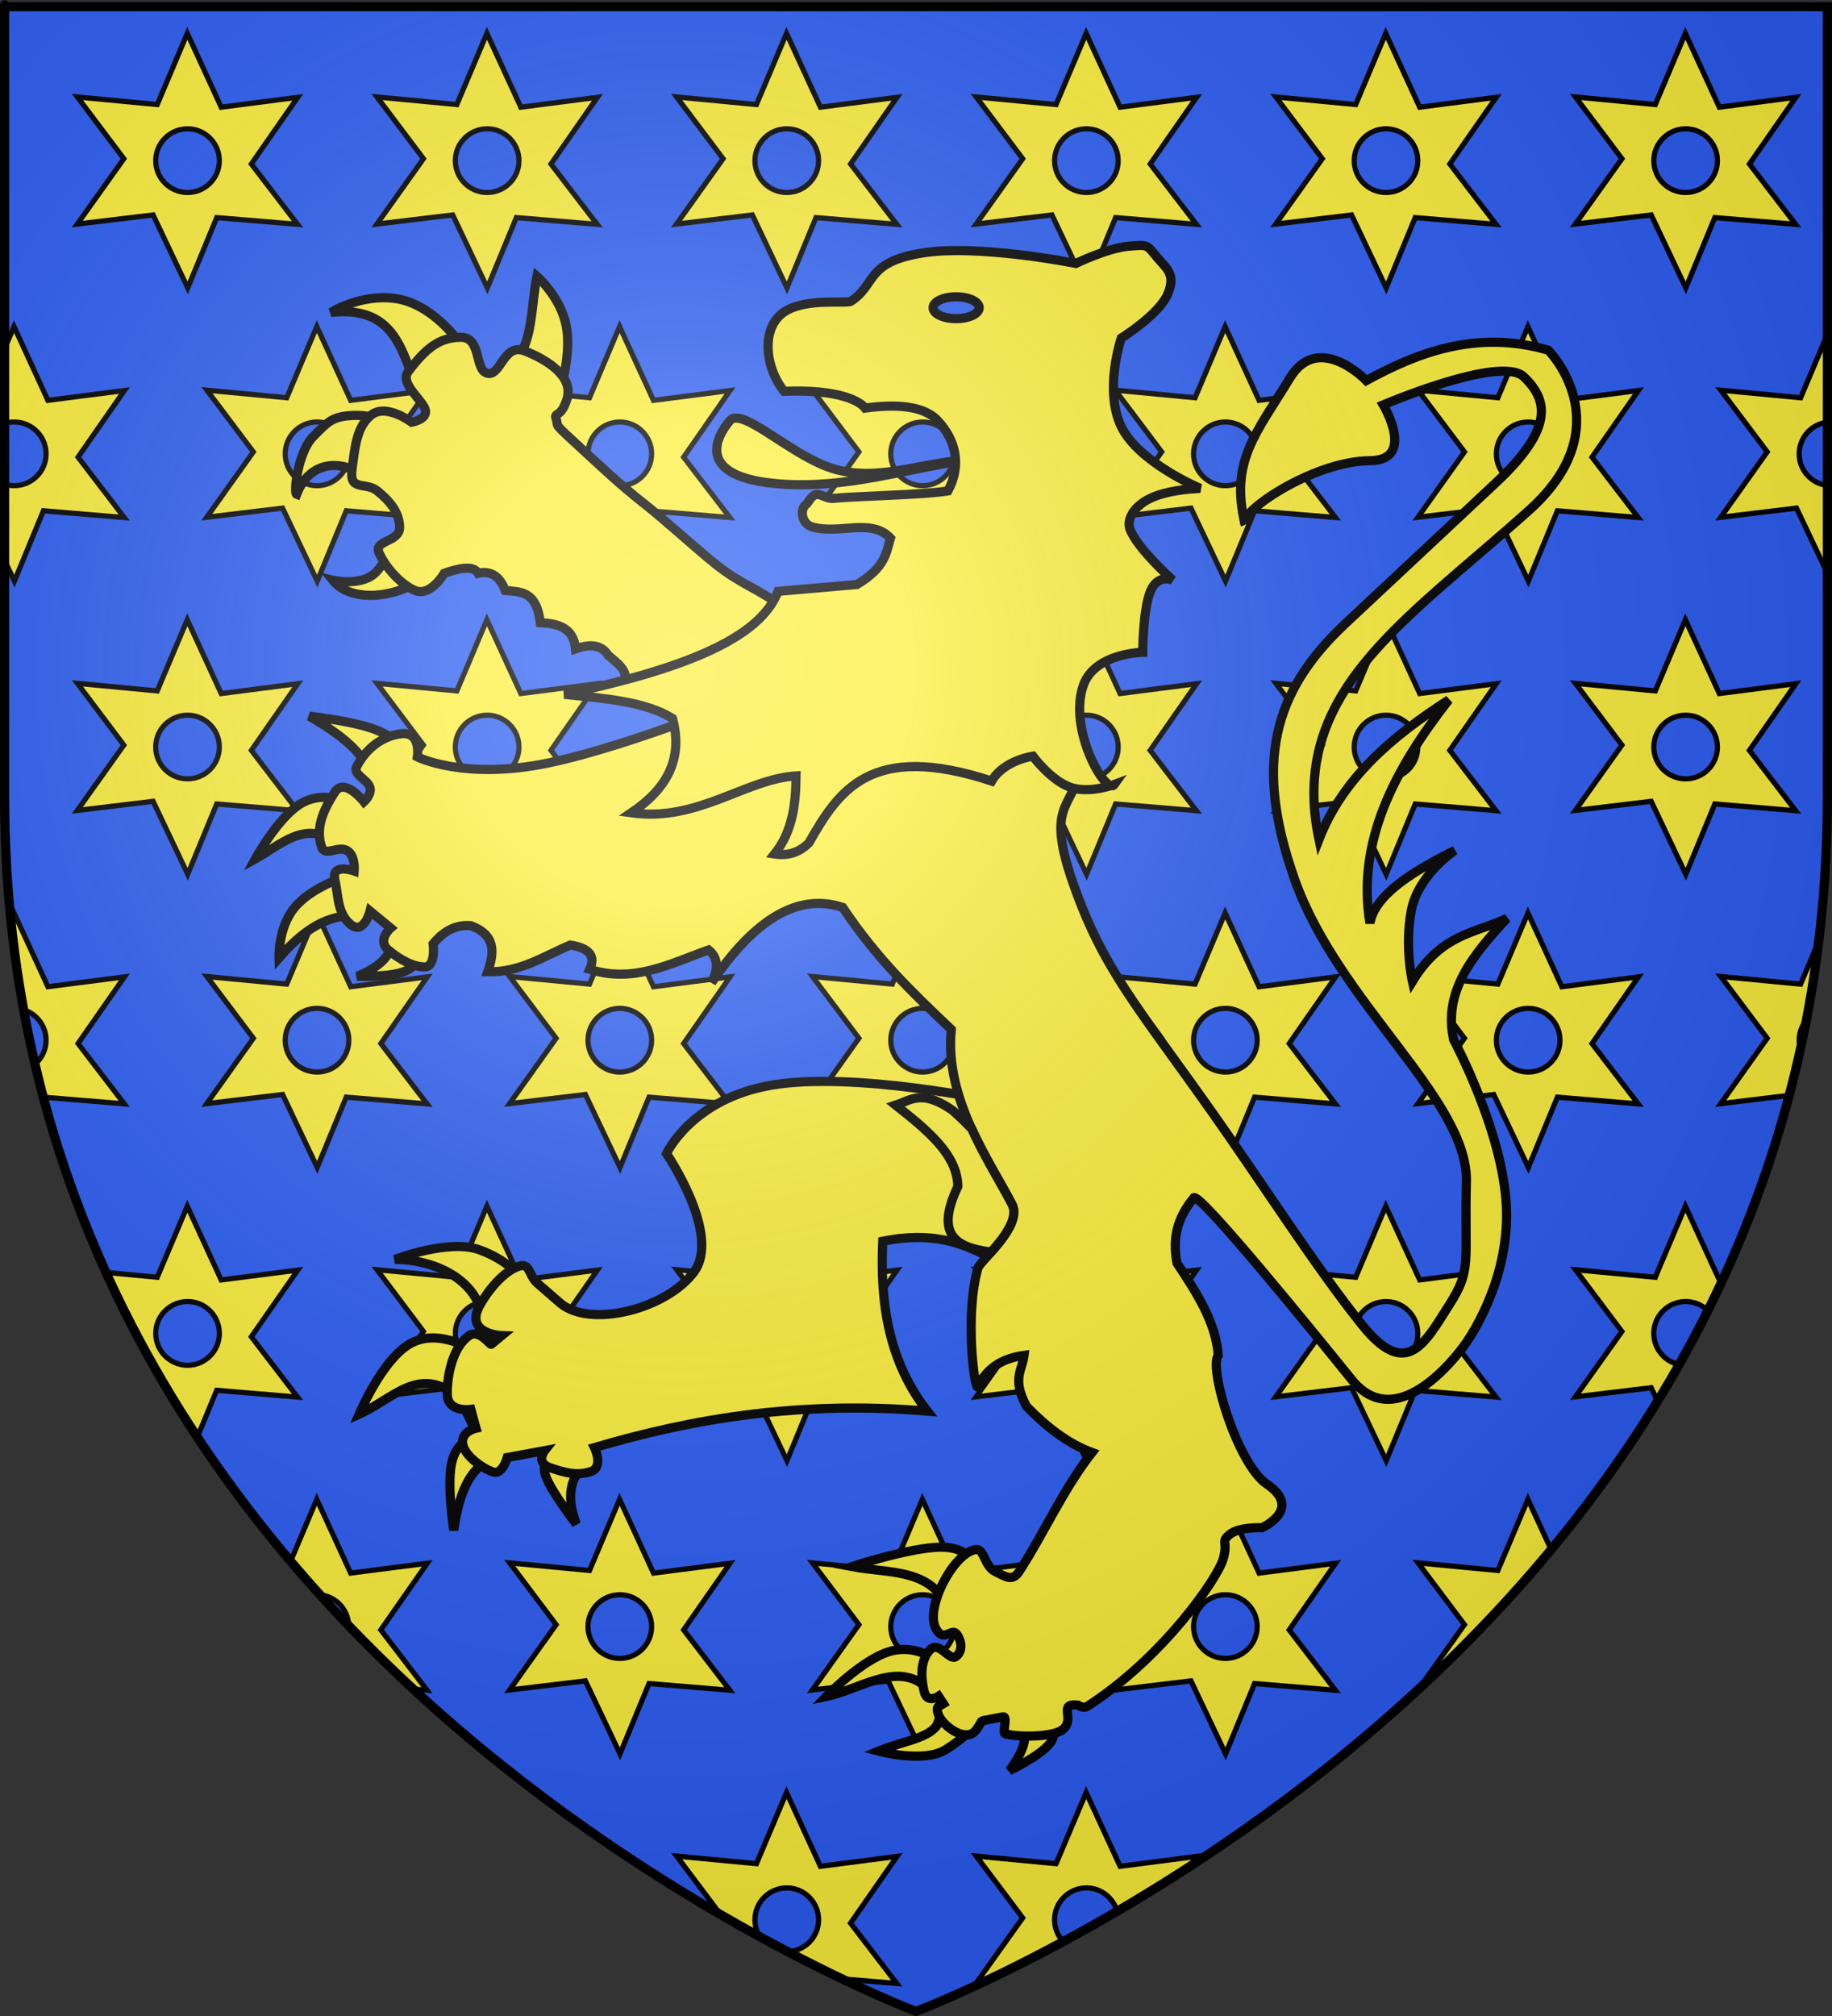
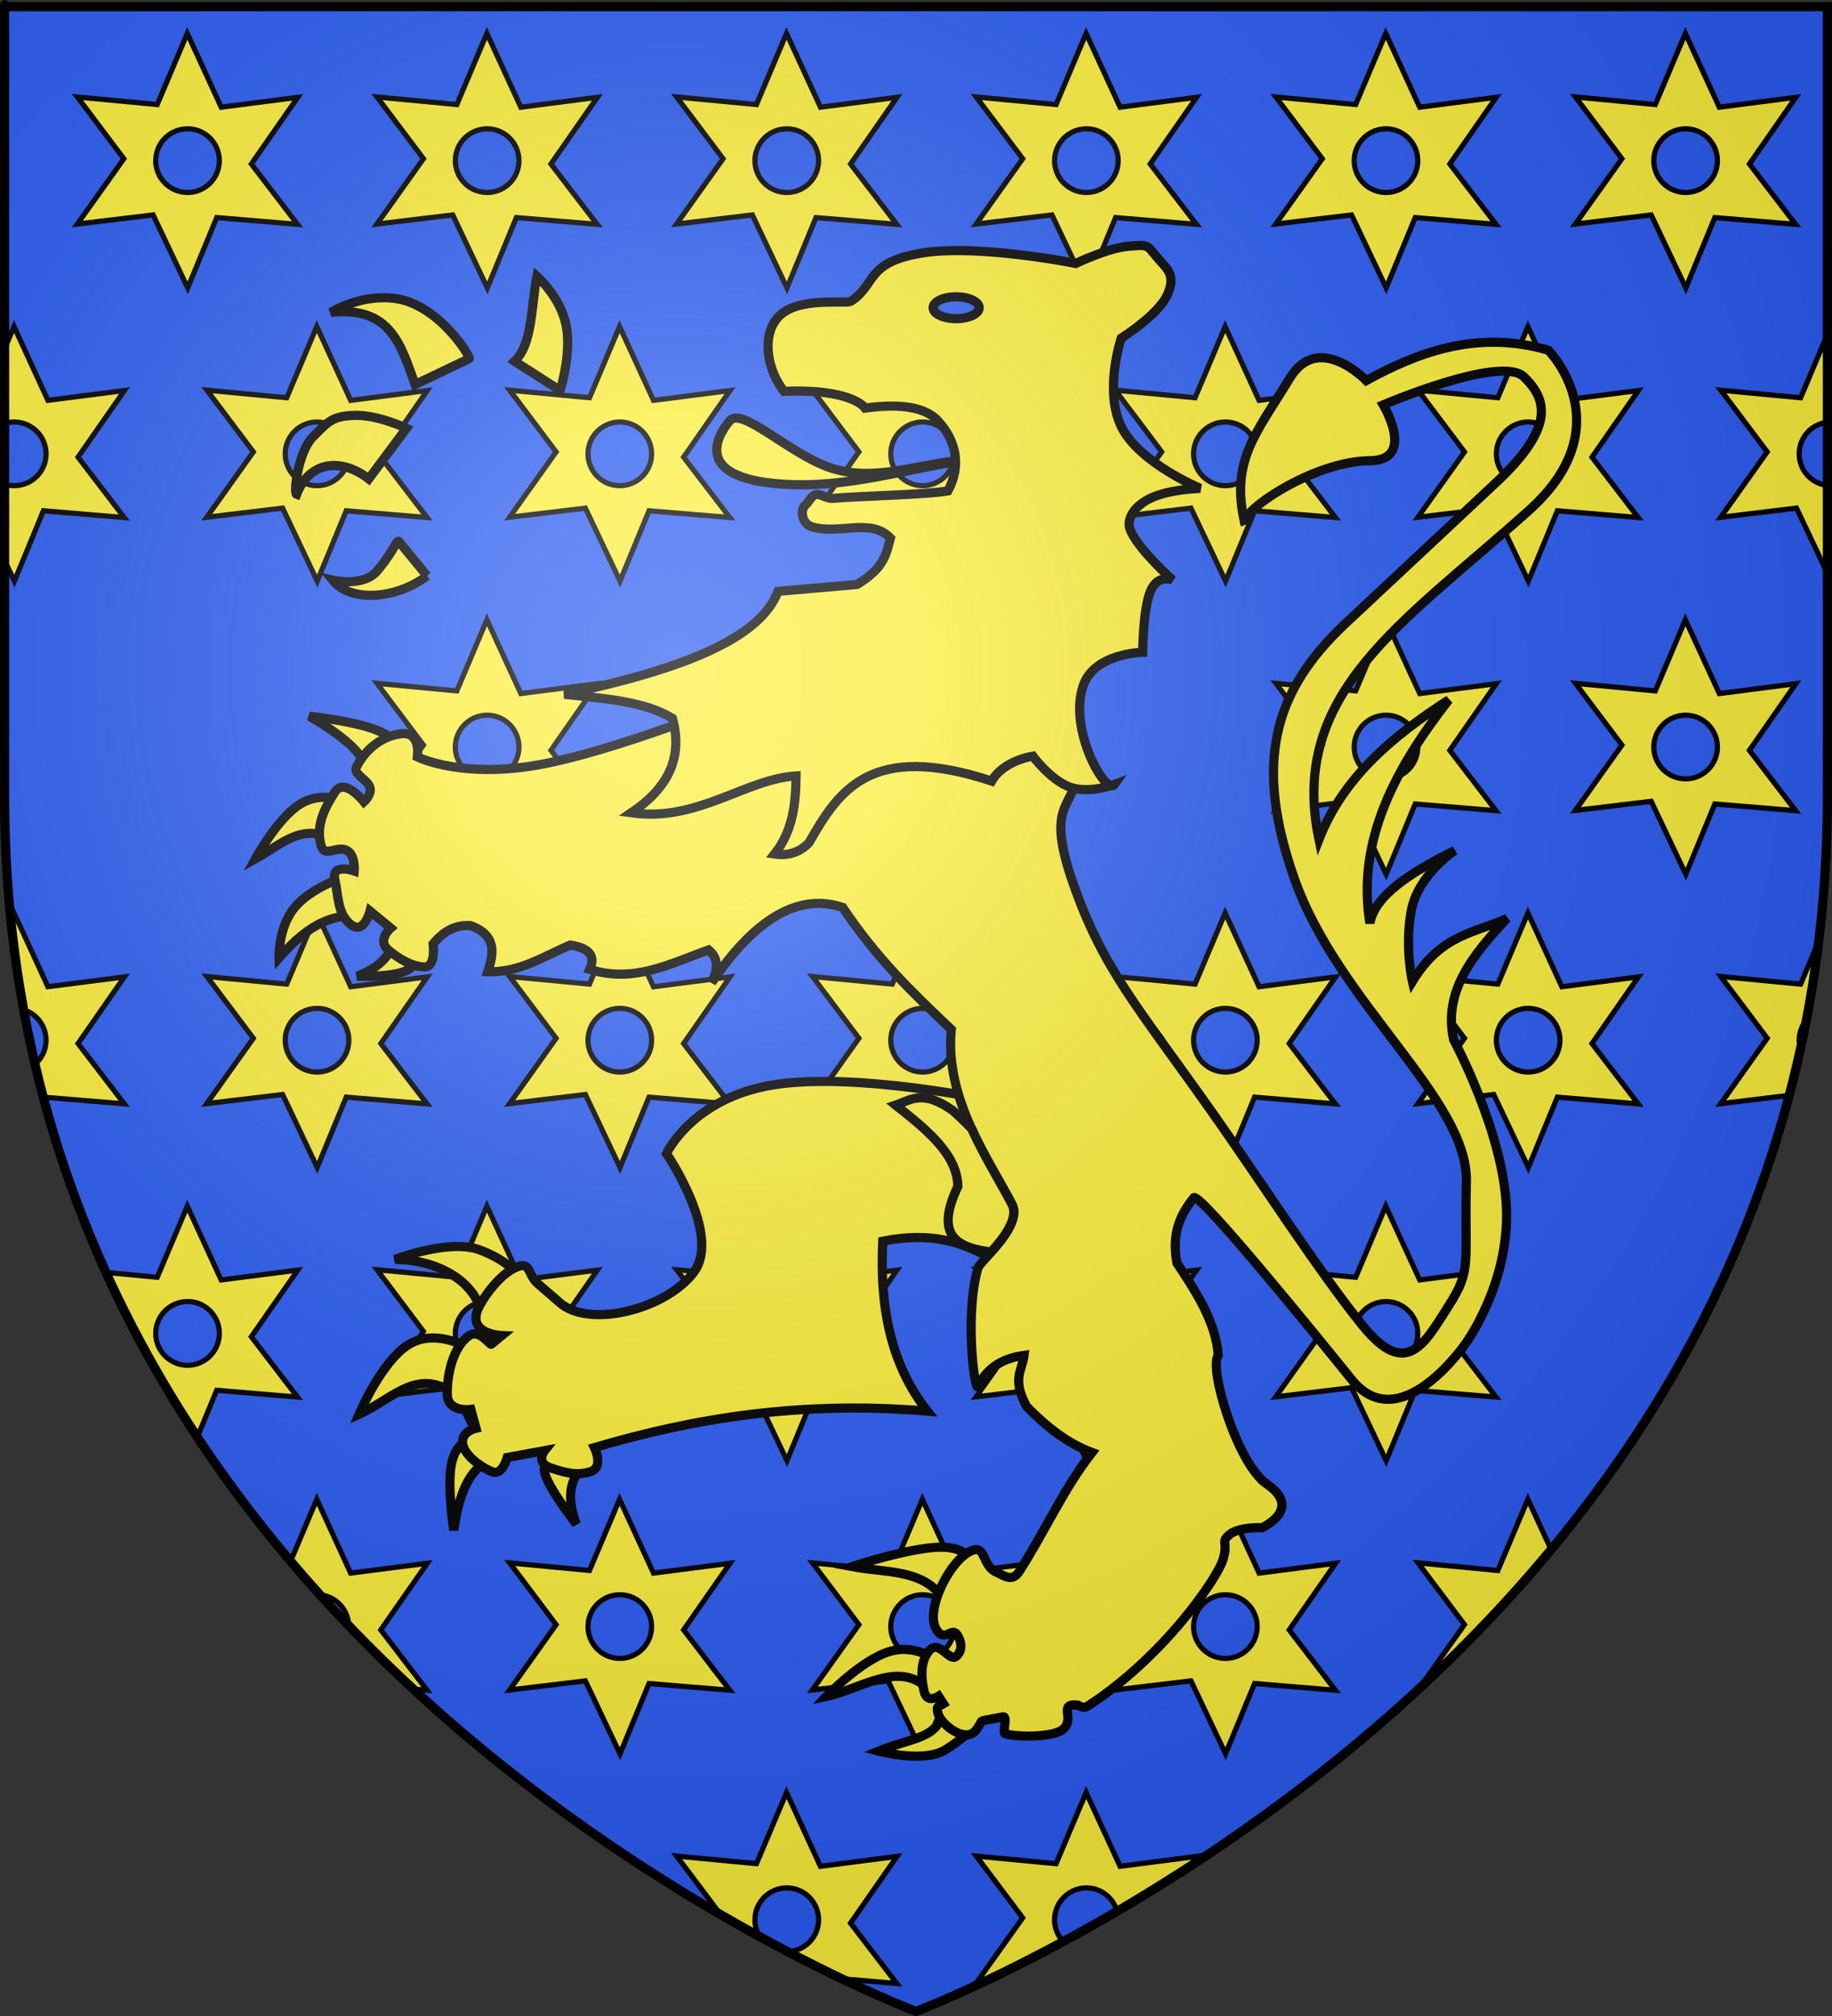
<svg xmlns="http://www.w3.org/2000/svg" xmlns:xlink="http://www.w3.org/1999/xlink" version="1.0" width="600" height="660" id="svg2">
  <rect width="100%" height="100%" fill="#333333" stroke="none" />
  <desc id="desc4">Flag of Canton of Valais (Wallis)</desc>
  <defs id="defs6">
    <linearGradient id="linearGradient2893">
      <stop id="stop2895" style="stop-color:#ffffff;stop-opacity:0.314" offset="0" />
      <stop id="stop2897" style="stop-color:#ffffff;stop-opacity:0.251" offset="0.19" />
      <stop id="stop2901" style="stop-color:#6b6b6b;stop-opacity:0.125" offset="0.6" />
      <stop id="stop2899" style="stop-color:#000000;stop-opacity:0.125" offset="1" />
    </linearGradient>
    <linearGradient id="linearGradient2885">
      <stop id="stop2887" style="stop-color:#ffffff;stop-opacity:1" offset="0" />
      <stop id="stop2891" style="stop-color:#ffffff;stop-opacity:1" offset="0.229" />
      <stop id="stop2889" style="stop-color:#000000;stop-opacity:1" offset="1" />
    </linearGradient>
    <linearGradient id="linearGradient2955">
      <stop id="stop2867" style="stop-color:#fd0000;stop-opacity:1" offset="0" />
      <stop id="stop2873" style="stop-color:#e77275;stop-opacity:0.659" offset="0.5" />
      <stop id="stop2959" style="stop-color:#000000;stop-opacity:0.323" offset="1" />
    </linearGradient>
    <radialGradient cx="225.524" cy="218.901" r="300" fx="225.524" fy="218.901" id="radialGradient2961" xlink:href="#linearGradient2955" gradientUnits="userSpaceOnUse" gradientTransform="matrix(-4.167939e-4,2.183,-1.884,-3.599562e-4,615.597,-289.121)" />
    <polygon points="0,-1 0.588,0.809 -0.951,-0.309 0.951,-0.309 -0.588,0.809 0,-1 " transform="scale(53,53)" id="star" />
    <clipPath id="clip">
      <path d="M 0,-200 L 0,600 L 300,600 L 300,-200 L 0,-200 z" id="path10" />
    </clipPath>
    <radialGradient cx="225.524" cy="218.901" r="300" fx="225.524" fy="218.901" id="radialGradient1911" xlink:href="#linearGradient2955" gradientUnits="userSpaceOnUse" gradientTransform="matrix(-4.167939e-4,2.183,-1.884,-3.599562e-4,615.597,-289.121)" />
    <radialGradient cx="225.524" cy="218.901" r="300" fx="225.524" fy="218.901" id="radialGradient2865" xlink:href="#linearGradient2955" gradientUnits="userSpaceOnUse" gradientTransform="matrix(0,1.749,-1.593,-1.049767e-7,551.788,-191.29)" />
    <radialGradient cx="225.524" cy="218.901" r="300" fx="225.524" fy="218.901" id="radialGradient2871" xlink:href="#linearGradient2955" gradientUnits="userSpaceOnUse" gradientTransform="matrix(0,1.386,-1.323,-5.741131e-8,-158.082,-109.541)" />
    <radialGradient cx="221.445" cy="226.331" r="300" fx="221.445" fy="226.331" id="radialGradient3163" xlink:href="#linearGradient2893" gradientUnits="userSpaceOnUse" gradientTransform="matrix(1.353,0,0,1.349,-77.629,-85.747)" />
    <radialGradient cx="221.445" cy="226.331" r="300" fx="221.445" fy="226.331" id="radialGradient9547" xlink:href="#linearGradient2893" gradientUnits="userSpaceOnUse" gradientTransform="matrix(1.353,0,0,1.349,-77.629,-85.747)" />
    <radialGradient cx="225.524" cy="218.901" r="300" fx="225.524" fy="218.901" id="radialGradient9545" xlink:href="#linearGradient2955" gradientUnits="userSpaceOnUse" gradientTransform="matrix(0,1.386,-1.323,-5.741131e-8,-158.082,-109.541)" />
    <radialGradient cx="225.524" cy="218.901" r="300" fx="225.524" fy="218.901" id="radialGradient9543" xlink:href="#linearGradient2955" gradientUnits="userSpaceOnUse" gradientTransform="matrix(0,1.749,-1.593,-1.049767e-7,551.788,-191.29)" />
    <radialGradient cx="225.524" cy="218.901" r="300" fx="225.524" fy="218.901" id="radialGradient9541" xlink:href="#linearGradient2955" gradientUnits="userSpaceOnUse" gradientTransform="matrix(-4.167939e-4,2.183,-1.884,-3.599562e-4,615.597,-289.121)" />
    <clipPath id="clipPath9537">
      <path d="M 0,-200 L 0,600 L 300,600 L 300,-200 L 0,-200 z" id="path9539" />
    </clipPath>
    <polygon points="0,-1 0.588,0.809 -0.951,-0.309 0.951,-0.309 -0.588,0.809 0,-1 " transform="scale(53,53)" id="polygon9535" />
    <radialGradient cx="225.524" cy="218.901" r="300" fx="225.524" fy="218.901" id="radialGradient9533" xlink:href="#linearGradient2955" gradientUnits="userSpaceOnUse" gradientTransform="matrix(-4.167939e-4,2.183,-1.884,-3.599562e-4,615.597,-289.121)" />
    <linearGradient id="linearGradient9525">
      <stop id="stop9527" style="stop-color:#fd0000;stop-opacity:1" offset="0" />
      <stop id="stop9529" style="stop-color:#e77275;stop-opacity:0.659" offset="0.5" />
      <stop id="stop9531" style="stop-color:#000000;stop-opacity:0.323" offset="1" />
    </linearGradient>
    <linearGradient id="linearGradient9517">
      <stop id="stop9519" style="stop-color:#ffffff;stop-opacity:1" offset="0" />
      <stop id="stop9521" style="stop-color:#ffffff;stop-opacity:1" offset="0.229" />
      <stop id="stop9523" style="stop-color:#000000;stop-opacity:1" offset="1" />
    </linearGradient>
    <linearGradient id="linearGradient9507">
      <stop id="stop9509" style="stop-color:#ffffff;stop-opacity:0.314" offset="0" />
      <stop id="stop9511" style="stop-color:#ffffff;stop-opacity:0.251" offset="0.19" />
      <stop id="stop9513" style="stop-color:#6b6b6b;stop-opacity:0.125" offset="0.6" />
      <stop id="stop9515" style="stop-color:#000000;stop-opacity:0.125" offset="1" />
    </linearGradient>
  </defs>
  <g id="layer3" style="display:inline">
    <path d="M 300,658.5 C 300,658.5 598.5,546.18 598.5,260.728 C 598.5,-24.723 598.5,2.176 598.5,2.176 L 1.5,2.176 L 1.5,260.728 C 1.5,546.18 300,658.5 300,658.5 z" id="path2855" style="fill:#2b5df2;fill-opacity:1;fill-rule:evenodd;stroke:none;stroke-width:1px;stroke-linecap:butt;stroke-linejoin:miter;stroke-opacity:1" />
  </g>
  <g id="layer4">
    <g id="g3032">
      <g transform="translate(0,3.051758e-5)" id="g2869">
        <path d="M 61.338,10.929 L 51.494,34.225 L 25.358,31.752 L 40.557,51.963 L 25.315,73.354 L 50.145,70.369 L 61.48,94.262 L 70.983,71.236 L 97.447,73.439 L 82.319,53.683 L 97.518,31.865 L 72.446,35.092 L 61.338,10.929 z M 61.423,42.17 C 67.173,42.17 71.835,46.85 71.835,52.603 C 71.835,58.355 67.173,63.021 61.423,63.021 C 55.674,63.021 50.997,58.355 50.997,52.603 C 50.997,46.85 55.674,42.17 61.423,42.17 z" id="path1948" style="fill:#fcef3c;fill-opacity:1;fill-rule:evenodd;stroke:#000000;stroke-width:1.699;stroke-linecap:butt;stroke-linejoin:miter;stroke-miterlimit:4;stroke-dasharray:none;stroke-opacity:1" />
        <path d="M 159.466,10.929 L 149.622,34.225 L 123.485,31.752 L 138.684,51.963 L 123.443,73.354 L 148.273,70.369 L 159.608,94.262 L 169.111,71.236 L 195.574,73.439 L 180.446,53.683 L 195.646,31.865 L 170.574,35.092 L 159.466,10.929 z M 159.551,42.17 C 165.3,42.17 169.963,46.85 169.963,52.603 C 169.963,58.355 165.3,63.021 159.551,63.021 C 153.802,63.021 149.125,58.355 149.125,52.603 C 149.125,46.85 153.802,42.17 159.551,42.17 z" id="path2835" style="fill:#fcef3c;fill-opacity:1;fill-rule:evenodd;stroke:#000000;stroke-width:1.699;stroke-linecap:butt;stroke-linejoin:miter;stroke-miterlimit:4;stroke-dasharray:none;stroke-opacity:1" />
        <path d="M 257.594,10.929 L 247.75,34.225 L 221.613,31.752 L 236.812,51.963 L 221.571,73.354 L 246.401,70.369 L 257.736,94.262 L 267.239,71.236 L 293.702,73.439 L 278.574,53.683 L 293.773,31.865 L 268.702,35.092 L 257.594,10.929 z M 257.679,42.17 C 263.428,42.17 268.091,46.85 268.091,52.603 C 268.091,58.355 263.428,63.021 257.679,63.021 C 251.93,63.021 247.253,58.355 247.253,52.603 C 247.253,46.85 251.93,42.17 257.679,42.17 z" id="path2837" style="fill:#fcef3c;fill-opacity:1;fill-rule:evenodd;stroke:#000000;stroke-width:1.699;stroke-linecap:butt;stroke-linejoin:miter;stroke-miterlimit:4;stroke-dasharray:none;stroke-opacity:1" />
        <path d="M 355.722,10.929 L 345.878,34.225 L 319.741,31.752 L 334.94,51.963 L 319.699,73.354 L 344.528,70.369 L 355.864,94.262 L 365.367,71.236 L 391.83,73.439 L 376.702,53.683 L 391.901,31.865 L 366.83,35.092 L 355.722,10.929 z M 355.807,42.17 C 361.556,42.17 366.219,46.85 366.219,52.603 C 366.219,58.355 361.556,63.021 355.807,63.021 C 350.058,63.021 345.381,58.355 345.381,52.603 C 345.381,46.85 350.058,42.17 355.807,42.17 z" id="path2839" style="fill:#fcef3c;fill-opacity:1;fill-rule:evenodd;stroke:#000000;stroke-width:1.699;stroke-linecap:butt;stroke-linejoin:miter;stroke-miterlimit:4;stroke-dasharray:none;stroke-opacity:1" />
        <path d="M 453.85,10.929 L 444.006,34.225 L 417.869,31.752 L 433.068,51.963 L 417.826,73.354 L 442.656,70.369 L 453.992,94.262 L 463.495,71.236 L 489.958,73.439 L 474.83,53.683 L 490.029,31.865 L 464.958,35.092 L 453.85,10.929 z M 453.935,42.17 C 459.684,42.17 464.347,46.85 464.347,52.603 C 464.347,58.355 459.684,63.021 453.935,63.021 C 448.186,63.021 443.509,58.355 443.509,52.603 C 443.509,46.85 448.186,42.17 453.935,42.17 z" id="path2841" style="fill:#fcef3c;fill-opacity:1;fill-rule:evenodd;stroke:#000000;stroke-width:1.699;stroke-linecap:butt;stroke-linejoin:miter;stroke-miterlimit:4;stroke-dasharray:none;stroke-opacity:1" />
        <path d="M 551.978,10.929 L 542.134,34.225 L 515.997,31.752 L 531.196,51.963 L 515.954,73.354 L 540.784,70.369 L 552.12,94.262 L 561.623,71.236 L 588.086,73.439 L 572.958,53.683 L 588.157,31.865 L 563.086,35.092 L 551.978,10.929 z M 552.063,42.17 C 557.812,42.17 562.475,46.85 562.475,52.603 C 562.475,58.355 557.812,63.021 552.063,63.021 C 546.314,63.021 541.636,58.355 541.636,52.603 C 541.636,46.85 546.314,42.17 552.063,42.17 z" id="path2843" style="fill:#fcef3c;fill-opacity:1;fill-rule:evenodd;stroke:#000000;stroke-width:1.699;stroke-linecap:butt;stroke-linejoin:miter;stroke-miterlimit:4;stroke-dasharray:none;stroke-opacity:1" />
      </g>
      <path d="M 4.594,106.906 L 1.5,114.219 L 1.5,138.656 C 2.499,138.337 3.553,138.156 4.656,138.156 C 10.405,138.156 15.094,142.841 15.094,148.594 C 15.094,154.346 10.405,159 4.656,159 C 3.553,159 2.499,158.818 1.5,158.5 L 1.5,183.438 L 4.719,190.25 L 14.219,167.219 L 40.688,169.438 L 25.562,149.656 L 40.75,127.844 L 15.688,131.062 L 4.594,106.906 z" id="path2845" style="fill:#fcef3c;fill-opacity:1;fill-rule:evenodd;stroke:#000000;stroke-width:1.699;stroke-linecap:butt;stroke-linejoin:miter;stroke-miterlimit:4;stroke-dasharray:none;stroke-opacity:1" />
      <path d="M 103.75,106.912 L 93.906,130.208 L 67.77,127.735 L 82.969,147.946 L 67.727,169.337 L 92.557,166.353 L 103.892,190.245 L 113.395,167.22 L 139.859,169.423 L 124.731,149.666 L 139.93,127.848 L 114.858,131.075 L 103.75,106.912 z M 103.836,138.153 C 109.585,138.153 114.248,142.833 114.248,148.586 C 114.248,154.339 109.585,159.004 103.836,159.004 C 98.086,159.004 93.409,154.339 93.409,148.586 C 93.409,142.833 98.086,138.153 103.836,138.153 z" id="path2847" style="fill:#fcef3c;fill-opacity:1;fill-rule:evenodd;stroke:#000000;stroke-width:1.699;stroke-linecap:butt;stroke-linejoin:miter;stroke-miterlimit:4;stroke-dasharray:none;stroke-opacity:1" />
      <path d="M 202.916,106.912 L 193.072,130.208 L 166.935,127.735 L 182.134,147.946 L 166.892,169.337 L 191.722,166.353 L 203.058,190.245 L 212.561,167.22 L 239.024,169.423 L 223.896,149.666 L 239.095,127.848 L 214.024,131.075 L 202.916,106.912 z M 203.001,138.153 C 208.75,138.153 213.413,142.833 213.413,148.586 C 213.413,154.339 208.75,159.004 203.001,159.004 C 197.252,159.004 192.575,154.339 192.575,148.586 C 192.575,142.833 197.252,138.153 203.001,138.153 z" id="path2849" style="fill:#fcef3c;fill-opacity:1;fill-rule:evenodd;stroke:#000000;stroke-width:1.699;stroke-linecap:butt;stroke-linejoin:miter;stroke-miterlimit:4;stroke-dasharray:none;stroke-opacity:1" />
      <path d="M 302.081,106.912 L 292.237,130.208 L 266.1,127.735 L 281.299,147.946 L 266.058,169.337 L 290.888,166.353 L 302.223,190.245 L 311.726,167.22 L 338.189,169.423 L 323.061,149.666 L 338.26,127.848 L 313.189,131.075 L 302.081,106.912 z M 302.166,138.153 C 307.915,138.153 312.578,142.833 312.578,148.586 C 312.578,154.339 307.915,159.004 302.166,159.004 C 296.417,159.004 291.74,154.339 291.74,148.586 C 291.74,142.833 296.417,138.153 302.166,138.153 z" id="path2851" style="fill:#fcef3c;fill-opacity:1;fill-rule:evenodd;stroke:#000000;stroke-width:1.699;stroke-linecap:butt;stroke-linejoin:miter;stroke-miterlimit:4;stroke-dasharray:none;stroke-opacity:1" />
      <path d="M 401.246,106.912 L 391.402,130.208 L 365.266,127.735 L 380.465,147.946 L 365.223,169.337 L 390.053,166.353 L 401.388,190.245 L 410.891,167.22 L 437.355,169.423 L 422.227,149.666 L 437.426,127.848 L 412.354,131.075 L 401.246,106.912 z M 401.332,138.153 C 407.081,138.153 411.744,142.833 411.744,148.586 C 411.744,154.339 407.081,159.004 401.332,159.004 C 395.582,159.004 390.905,154.339 390.905,148.586 C 390.905,142.833 395.582,138.153 401.332,138.153 z" id="path2853" style="fill:#fcef3c;fill-opacity:1;fill-rule:evenodd;stroke:#000000;stroke-width:1.699;stroke-linecap:butt;stroke-linejoin:miter;stroke-miterlimit:4;stroke-dasharray:none;stroke-opacity:1" />
      <path d="M 500.412,106.912 L 490.568,130.208 L 464.431,127.735 L 479.63,147.946 L 464.388,169.337 L 489.218,166.353 L 500.554,190.245 L 510.057,167.22 L 536.52,169.423 L 521.392,149.666 L 536.591,127.848 L 511.52,131.075 L 500.412,106.912 z M 500.497,138.153 C 506.246,138.153 510.909,142.833 510.909,148.586 C 510.909,154.339 506.246,159.004 500.497,159.004 C 494.748,159.004 490.071,154.339 490.071,148.586 C 490.071,142.833 494.748,138.153 500.497,138.153 z" id="path2856" style="fill:#fcef3c;fill-opacity:1;fill-rule:evenodd;stroke:#000000;stroke-width:1.699;stroke-linecap:butt;stroke-linejoin:miter;stroke-miterlimit:4;stroke-dasharray:none;stroke-opacity:1" />
      <path d="M 598.5,109.438 L 589.719,130.219 L 563.594,127.75 L 578.781,147.938 L 563.562,169.344 L 588.375,166.344 L 598.5,187.688 C 598.5,172.558 598.5,169.179 598.5,158.938 C 593.294,158.361 589.25,153.955 589.25,148.594 C 589.25,143.233 593.294,138.797 598.5,138.219 C 598.5,130.914 598.5,113.452 598.5,109.438 z" id="path2858" style="fill:#fcef3c;fill-opacity:1;fill-rule:evenodd;stroke:#000000;stroke-width:1.699;stroke-linecap:butt;stroke-linejoin:miter;stroke-miterlimit:4;stroke-dasharray:none;stroke-opacity:1" />
      <g transform="translate(0,191.967)" id="g2877">
-         <path d="M 61.338,10.929 L 51.494,34.225 L 25.358,31.752 L 40.557,51.963 L 25.315,73.354 L 50.145,70.369 L 61.48,94.262 L 70.983,71.236 L 97.447,73.439 L 82.319,53.683 L 97.518,31.865 L 72.446,35.092 L 61.338,10.929 z M 61.423,42.17 C 67.173,42.17 71.835,46.85 71.835,52.603 C 71.835,58.355 67.173,63.021 61.423,63.021 C 55.674,63.021 50.997,58.355 50.997,52.603 C 50.997,46.85 55.674,42.17 61.423,42.17 z" id="path2879" style="fill:#fcef3c;fill-opacity:1;fill-rule:evenodd;stroke:#000000;stroke-width:1.699;stroke-linecap:butt;stroke-linejoin:miter;stroke-miterlimit:4;stroke-dasharray:none;stroke-opacity:1" />
        <path d="M 159.466,10.929 L 149.622,34.225 L 123.485,31.752 L 138.684,51.963 L 123.443,73.354 L 148.273,70.369 L 159.608,94.262 L 169.111,71.236 L 195.574,73.439 L 180.446,53.683 L 195.646,31.865 L 170.574,35.092 L 159.466,10.929 z M 159.551,42.17 C 165.3,42.17 169.963,46.85 169.963,52.603 C 169.963,58.355 165.3,63.021 159.551,63.021 C 153.802,63.021 149.125,58.355 149.125,52.603 C 149.125,46.85 153.802,42.17 159.551,42.17 z" id="path2881" style="fill:#fcef3c;fill-opacity:1;fill-rule:evenodd;stroke:#000000;stroke-width:1.699;stroke-linecap:butt;stroke-linejoin:miter;stroke-miterlimit:4;stroke-dasharray:none;stroke-opacity:1" />
        <path d="M 257.594,10.929 L 247.75,34.225 L 221.613,31.752 L 236.812,51.963 L 221.571,73.354 L 246.401,70.369 L 257.736,94.262 L 267.239,71.236 L 293.702,73.439 L 278.574,53.683 L 293.773,31.865 L 268.702,35.092 L 257.594,10.929 z M 257.679,42.17 C 263.428,42.17 268.091,46.85 268.091,52.603 C 268.091,58.355 263.428,63.021 257.679,63.021 C 251.93,63.021 247.253,58.355 247.253,52.603 C 247.253,46.85 251.93,42.17 257.679,42.17 z" id="path2883" style="fill:#fcef3c;fill-opacity:1;fill-rule:evenodd;stroke:#000000;stroke-width:1.699;stroke-linecap:butt;stroke-linejoin:miter;stroke-miterlimit:4;stroke-dasharray:none;stroke-opacity:1" />
-         <path d="M 355.722,10.929 L 345.878,34.225 L 319.741,31.752 L 334.94,51.963 L 319.699,73.354 L 344.528,70.369 L 355.864,94.262 L 365.367,71.236 L 391.83,73.439 L 376.702,53.683 L 391.901,31.865 L 366.83,35.092 L 355.722,10.929 z M 355.807,42.17 C 361.556,42.17 366.219,46.85 366.219,52.603 C 366.219,58.355 361.556,63.021 355.807,63.021 C 350.058,63.021 345.381,58.355 345.381,52.603 C 345.381,46.85 350.058,42.17 355.807,42.17 z" id="path2885" style="fill:#fcef3c;fill-opacity:1;fill-rule:evenodd;stroke:#000000;stroke-width:1.699;stroke-linecap:butt;stroke-linejoin:miter;stroke-miterlimit:4;stroke-dasharray:none;stroke-opacity:1" />
        <path d="M 453.85,10.929 L 444.006,34.225 L 417.869,31.752 L 433.068,51.963 L 417.826,73.354 L 442.656,70.369 L 453.992,94.262 L 463.495,71.236 L 489.958,73.439 L 474.83,53.683 L 490.029,31.865 L 464.958,35.092 L 453.85,10.929 z M 453.935,42.17 C 459.684,42.17 464.347,46.85 464.347,52.603 C 464.347,58.355 459.684,63.021 453.935,63.021 C 448.186,63.021 443.509,58.355 443.509,52.603 C 443.509,46.85 448.186,42.17 453.935,42.17 z" id="path2887" style="fill:#fcef3c;fill-opacity:1;fill-rule:evenodd;stroke:#000000;stroke-width:1.699;stroke-linecap:butt;stroke-linejoin:miter;stroke-miterlimit:4;stroke-dasharray:none;stroke-opacity:1" />
        <path d="M 551.978,10.929 L 542.134,34.225 L 515.997,31.752 L 531.196,51.963 L 515.954,73.354 L 540.784,70.369 L 552.12,94.262 L 561.623,71.236 L 588.086,73.439 L 572.958,53.683 L 588.157,31.865 L 563.086,35.092 L 551.978,10.929 z M 552.063,42.17 C 557.812,42.17 562.475,46.85 562.475,52.603 C 562.475,58.355 557.812,63.021 552.063,63.021 C 546.314,63.021 541.636,58.355 541.636,52.603 C 541.636,46.85 546.314,42.17 552.063,42.17 z" id="path2889" style="fill:#fcef3c;fill-opacity:1;fill-rule:evenodd;stroke:#000000;stroke-width:1.699;stroke-linecap:butt;stroke-linejoin:miter;stroke-miterlimit:4;stroke-dasharray:none;stroke-opacity:1" />
      </g>
      <path d="M 4.594,298.875 L 3.562,301.281 C 4.594,311.287 6.002,321.056 7.75,330.594 C 12.003,331.908 15.094,335.878 15.094,340.562 C 15.094,343.705 13.668,346.496 11.469,348.406 C 12.327,352.064 13.23,355.696 14.188,359.281 L 14.219,359.188 L 40.688,361.375 L 25.562,341.625 L 40.75,319.812 L 15.688,323.031 L 4.594,298.875 z" id="path2893" style="fill:#fcef3c;fill-opacity:1;fill-rule:evenodd;stroke:#000000;stroke-width:1.699;stroke-linecap:butt;stroke-linejoin:miter;stroke-miterlimit:4;stroke-dasharray:none;stroke-opacity:1" />
      <path d="M 103.75,298.879 L 93.906,322.175 L 67.77,319.701 L 82.969,339.913 L 67.727,361.304 L 92.557,358.319 L 103.892,382.212 L 113.395,359.186 L 139.859,361.389 L 124.731,341.633 L 139.93,319.815 L 114.858,323.042 L 103.75,298.879 z M 103.836,330.12 C 109.585,330.12 114.248,334.8 114.248,340.552 C 114.248,346.305 109.585,350.971 103.836,350.971 C 98.086,350.971 93.409,346.305 93.409,340.552 C 93.409,334.8 98.086,330.12 103.836,330.12 z" id="path2895" style="fill:#fcef3c;fill-opacity:1;fill-rule:evenodd;stroke:#000000;stroke-width:1.699;stroke-linecap:butt;stroke-linejoin:miter;stroke-miterlimit:4;stroke-dasharray:none;stroke-opacity:1" />
      <path d="M 202.916,298.879 L 193.072,322.175 L 166.935,319.701 L 182.134,339.913 L 166.892,361.304 L 191.722,358.319 L 203.058,382.212 L 212.561,359.186 L 239.024,361.389 L 223.896,341.633 L 239.095,319.815 L 214.024,323.042 L 202.916,298.879 z M 203.001,330.12 C 208.75,330.12 213.413,334.8 213.413,340.552 C 213.413,346.305 208.75,350.971 203.001,350.971 C 197.252,350.971 192.575,346.305 192.575,340.552 C 192.575,334.8 197.252,330.12 203.001,330.12 z" id="path2897" style="fill:#fcef3c;fill-opacity:1;fill-rule:evenodd;stroke:#000000;stroke-width:1.699;stroke-linecap:butt;stroke-linejoin:miter;stroke-miterlimit:4;stroke-dasharray:none;stroke-opacity:1" />
      <path d="M 302.081,298.879 L 292.237,322.175 L 266.1,319.701 L 281.299,339.913 L 266.058,361.304 L 290.888,358.319 L 302.223,382.212 L 311.726,359.186 L 338.189,361.389 L 323.061,341.633 L 338.26,319.815 L 313.189,323.042 L 302.081,298.879 z M 302.166,330.12 C 307.915,330.12 312.578,334.8 312.578,340.552 C 312.578,346.305 307.915,350.971 302.166,350.971 C 296.417,350.971 291.74,346.305 291.74,340.552 C 291.74,334.8 296.417,330.12 302.166,330.12 z" id="path2899" style="fill:#fcef3c;fill-opacity:1;fill-rule:evenodd;stroke:#000000;stroke-width:1.699;stroke-linecap:butt;stroke-linejoin:miter;stroke-miterlimit:4;stroke-dasharray:none;stroke-opacity:1" />
      <path d="M 401.246,298.879 L 391.402,322.175 L 365.266,319.701 L 380.465,339.913 L 365.223,361.304 L 390.053,358.319 L 401.388,382.212 L 410.891,359.186 L 437.355,361.389 L 422.227,341.633 L 437.426,319.815 L 412.354,323.042 L 401.246,298.879 z M 401.332,330.12 C 407.081,330.12 411.744,334.8 411.744,340.552 C 411.744,346.305 407.081,350.971 401.332,350.971 C 395.582,350.971 390.905,346.305 390.905,340.552 C 390.905,334.8 395.582,330.12 401.332,330.12 z" id="path2901" style="fill:#fcef3c;fill-opacity:1;fill-rule:evenodd;stroke:#000000;stroke-width:1.699;stroke-linecap:butt;stroke-linejoin:miter;stroke-miterlimit:4;stroke-dasharray:none;stroke-opacity:1" />
      <path d="M 500.412,298.879 L 490.568,322.175 L 464.431,319.701 L 479.63,339.913 L 464.388,361.304 L 489.218,358.319 L 500.554,382.212 L 510.057,359.186 L 536.52,361.389 L 521.392,341.633 L 536.591,319.815 L 511.52,323.042 L 500.412,298.879 z M 500.497,330.12 C 506.246,330.12 510.909,334.8 510.909,340.552 C 510.909,346.305 506.246,350.971 500.497,350.971 C 494.748,350.971 490.071,346.305 490.071,340.552 C 490.071,334.8 494.748,330.12 500.497,330.12 z" id="path2903" style="fill:#fcef3c;fill-opacity:1;fill-rule:evenodd;stroke:#000000;stroke-width:1.699;stroke-linecap:butt;stroke-linejoin:miter;stroke-miterlimit:4;stroke-dasharray:none;stroke-opacity:1" />
      <path d="M 595.656,308.125 L 589.719,322.188 L 563.594,319.688 L 578.781,339.906 L 563.562,361.312 L 586,358.594 C 587.322,353.604 588.528,348.535 589.656,343.406 C 589.398,342.499 589.25,341.552 589.25,340.562 C 589.25,338.055 590.146,335.739 591.625,333.938 C 591.627,333.927 591.623,333.916 591.625,333.906 C 593.246,325.493 594.591,316.906 595.656,308.125 z" id="path2905" style="fill:#fcef3c;fill-opacity:1;fill-rule:evenodd;stroke:#000000;stroke-width:1.699;stroke-linecap:butt;stroke-linejoin:miter;stroke-miterlimit:4;stroke-dasharray:none;stroke-opacity:1" />
      <path d="M 61.344,394.875 L 51.5,418.156 L 34.719,416.562 C 43.447,435.789 53.555,453.769 64.625,470.5 L 70.969,455.156 L 97.438,457.375 L 82.312,437.625 L 97.531,415.812 L 72.438,419.031 L 61.344,394.875 z M 61.438,426.094 C 67.187,426.094 71.844,430.779 71.844,436.531 C 71.844,442.284 67.187,446.969 61.438,446.969 C 55.688,446.969 51,442.284 51,436.531 C 51,430.779 55.688,426.094 61.438,426.094 z" id="path2909" style="fill:#fcef3c;fill-opacity:1;fill-rule:evenodd;stroke:#000000;stroke-width:1.699;stroke-linecap:butt;stroke-linejoin:miter;stroke-miterlimit:4;stroke-dasharray:none;stroke-opacity:1" />
      <path d="M 159.466,394.862 L 149.622,418.158 L 123.485,415.685 L 138.684,435.896 L 123.443,457.287 L 148.273,454.302 L 159.608,478.195 L 169.111,455.169 L 195.574,457.372 L 180.446,437.616 L 195.646,415.798 L 170.574,419.025 L 159.466,394.862 z M 159.551,426.103 C 165.3,426.103 169.963,430.783 169.963,436.536 C 169.963,442.288 165.3,446.954 159.551,446.954 C 153.802,446.954 149.125,442.288 149.125,436.536 C 149.125,430.783 153.802,426.103 159.551,426.103 z" id="path2911" style="fill:#fcef3c;fill-opacity:1;fill-rule:evenodd;stroke:#000000;stroke-width:1.699;stroke-linecap:butt;stroke-linejoin:miter;stroke-miterlimit:4;stroke-dasharray:none;stroke-opacity:1" />
      <path d="M 257.594,394.862 L 247.75,418.158 L 221.613,415.685 L 236.812,435.896 L 221.571,457.287 L 246.401,454.302 L 257.736,478.195 L 267.239,455.169 L 293.702,457.372 L 278.574,437.616 L 293.773,415.798 L 268.702,419.025 L 257.594,394.862 z M 257.679,426.103 C 263.428,426.103 268.091,430.783 268.091,436.536 C 268.091,442.288 263.428,446.954 257.679,446.954 C 251.93,446.954 247.253,442.288 247.253,436.536 C 247.253,430.783 251.93,426.103 257.679,426.103 z" id="path2913" style="fill:#fcef3c;fill-opacity:1;fill-rule:evenodd;stroke:#000000;stroke-width:1.699;stroke-linecap:butt;stroke-linejoin:miter;stroke-miterlimit:4;stroke-dasharray:none;stroke-opacity:1" />
      <path d="M 355.722,394.862 L 345.878,418.158 L 319.741,415.685 L 334.94,435.896 L 319.699,457.287 L 344.528,454.302 L 355.864,478.195 L 365.367,455.169 L 391.83,457.372 L 376.702,437.616 L 391.901,415.798 L 366.83,419.025 L 355.722,394.862 z M 355.807,426.103 C 361.556,426.103 366.219,430.783 366.219,436.536 C 366.219,442.288 361.556,446.954 355.807,446.954 C 350.058,446.954 345.381,442.288 345.381,436.536 C 345.381,430.783 350.058,426.103 355.807,426.103 z" id="path2915" style="fill:#fcef3c;fill-opacity:1;fill-rule:evenodd;stroke:#000000;stroke-width:1.699;stroke-linecap:butt;stroke-linejoin:miter;stroke-miterlimit:4;stroke-dasharray:none;stroke-opacity:1" />
      <path d="M 453.85,394.862 L 444.006,418.158 L 417.869,415.685 L 433.068,435.896 L 417.826,457.287 L 442.656,454.302 L 453.992,478.195 L 463.495,455.169 L 489.958,457.372 L 474.83,437.616 L 490.029,415.798 L 464.958,419.025 L 453.85,394.862 z M 453.935,426.103 C 459.684,426.103 464.347,430.783 464.347,436.536 C 464.347,442.288 459.684,446.954 453.935,446.954 C 448.186,446.954 443.509,442.288 443.509,436.536 C 443.509,430.783 448.186,426.103 453.935,426.103 z" id="path2917" style="fill:#fcef3c;fill-opacity:1;fill-rule:evenodd;stroke:#000000;stroke-width:1.699;stroke-linecap:butt;stroke-linejoin:miter;stroke-miterlimit:4;stroke-dasharray:none;stroke-opacity:1" />
-       <path d="M 551.969,394.875 L 542.125,418.156 L 516,415.688 L 531.188,435.906 L 515.969,457.281 L 540.781,454.312 L 542.875,458.719 C 545.284,454.789 547.643,450.807 549.938,446.75 C 545.206,445.767 541.625,441.554 541.625,436.531 C 541.625,430.779 546.313,426.094 552.062,426.094 C 554.889,426.094 557.467,427.228 559.344,429.062 C 561.016,425.71 562.632,422.309 564.219,418.875 L 563.094,419.031 L 551.969,394.875 z" id="path2919" style="fill:#fcef3c;fill-opacity:1;fill-rule:evenodd;stroke:#000000;stroke-width:1.699;stroke-linecap:butt;stroke-linejoin:miter;stroke-miterlimit:4;stroke-dasharray:none;stroke-opacity:1" />
      <path d="M 103.75,490.844 L 95.188,511.125 C 98.36,514.867 101.568,518.537 104.812,522.125 C 110.003,522.607 114.061,526.938 114.219,532.219 C 121.18,539.479 128.253,546.381 135.375,552.969 L 139.844,553.344 L 124.719,533.594 L 139.938,511.781 L 114.844,515 L 103.75,490.844 z" id="path2925" style="fill:#fcef3c;fill-opacity:1;fill-rule:evenodd;stroke:#000000;stroke-width:1.699;stroke-linecap:butt;stroke-linejoin:miter;stroke-miterlimit:4;stroke-dasharray:none;stroke-opacity:1" />
      <path d="M 202.916,490.845 L 193.072,514.141 L 166.935,511.668 L 182.134,531.879 L 166.892,553.27 L 191.722,550.286 L 203.058,574.178 L 212.561,551.153 L 239.024,553.356 L 223.896,533.599 L 239.095,511.782 L 214.024,515.008 L 202.916,490.845 z M 203.001,522.086 C 208.75,522.086 213.413,526.766 213.413,532.519 C 213.413,538.272 208.75,542.937 203.001,542.937 C 197.252,542.937 192.575,538.272 192.575,532.519 C 192.575,526.766 197.252,522.086 203.001,522.086 z" id="path2927" style="fill:#fcef3c;fill-opacity:1;fill-rule:evenodd;stroke:#000000;stroke-width:1.699;stroke-linecap:butt;stroke-linejoin:miter;stroke-miterlimit:4;stroke-dasharray:none;stroke-opacity:1" />
      <path d="M 302.081,490.845 L 292.237,514.141 L 266.1,511.668 L 281.299,531.879 L 266.058,553.27 L 290.888,550.286 L 302.223,574.178 L 311.726,551.153 L 338.189,553.356 L 323.061,533.599 L 338.26,511.782 L 313.189,515.008 L 302.081,490.845 z M 302.166,522.086 C 307.915,522.086 312.578,526.766 312.578,532.519 C 312.578,538.272 307.915,542.937 302.166,542.937 C 296.417,542.937 291.74,538.272 291.74,532.519 C 291.74,526.766 296.417,522.086 302.166,522.086 z" id="path2929" style="fill:#fcef3c;fill-opacity:1;fill-rule:evenodd;stroke:#000000;stroke-width:1.699;stroke-linecap:butt;stroke-linejoin:miter;stroke-miterlimit:4;stroke-dasharray:none;stroke-opacity:1" />
      <path d="M 401.246,490.845 L 391.402,514.141 L 365.266,511.668 L 380.465,531.879 L 365.223,553.27 L 390.053,550.286 L 401.388,574.178 L 410.891,551.153 L 437.355,553.356 L 422.227,533.599 L 437.426,511.782 L 412.354,515.008 L 401.246,490.845 z M 401.332,522.086 C 407.081,522.086 411.744,526.766 411.744,532.519 C 411.744,538.272 407.081,542.937 401.332,542.937 C 395.582,542.937 390.905,538.272 390.905,532.519 C 390.905,526.766 395.582,522.086 401.332,522.086 z" id="path2931" style="fill:#fcef3c;fill-opacity:1;fill-rule:evenodd;stroke:#000000;stroke-width:1.699;stroke-linecap:butt;stroke-linejoin:miter;stroke-miterlimit:4;stroke-dasharray:none;stroke-opacity:1" />
      <path d="M 500.406,490.844 L 490.562,514.156 L 464.438,511.656 L 479.625,531.875 L 464.531,553.062 C 479.43,539.287 494.114,524.062 508,507.312 L 500.406,490.844 z" id="path2933" style="fill:#fcef3c;fill-opacity:1;fill-rule:evenodd;stroke:#000000;stroke-width:1.699;stroke-linecap:butt;stroke-linejoin:miter;stroke-miterlimit:4;stroke-dasharray:none;stroke-opacity:1" />
      <path d="M 257.594,586.844 L 247.75,610.125 L 221.625,607.656 L 236.031,626.844 C 240.472,629.418 244.765,631.814 248.875,634.062 C 247.849,632.45 247.25,630.551 247.25,628.5 C 247.25,622.747 251.938,618.062 257.688,618.062 C 263.437,618.062 268.094,622.747 268.094,628.5 C 268.094,634.179 263.553,638.788 257.906,638.906 C 264.563,642.395 270.469,645.308 275.781,647.844 L 293.688,649.344 L 278.562,629.594 L 293.781,607.75 L 268.688,611 L 257.594,586.844 z" id="path2943" style="fill:#fcef3c;fill-opacity:1;fill-rule:evenodd;stroke:#000000;stroke-width:1.699;stroke-linecap:butt;stroke-linejoin:miter;stroke-miterlimit:4;stroke-dasharray:none;stroke-opacity:1" />
      <path d="M 355.719,586.844 L 345.875,610.125 L 319.75,607.656 L 334.938,627.875 L 319.688,649.25 L 321.75,649 C 329.13,645.527 338.041,641.148 348.219,635.656 C 346.456,633.79 345.375,631.267 345.375,628.5 C 345.375,622.747 350.063,618.062 355.812,618.062 C 360.608,618.062 364.635,621.331 365.844,625.75 C 373.393,621.336 381.333,616.426 389.594,611.062 L 391.906,607.75 L 366.844,611 L 355.719,586.844 z" id="path2945" style="fill:#fcef3c;fill-opacity:1;fill-rule:evenodd;stroke:#000000;stroke-width:1.699;stroke-linecap:butt;stroke-linejoin:miter;stroke-miterlimit:4;stroke-dasharray:none;stroke-opacity:1" />
    </g>
-     <path d="M 139.876,188.538 C 129.868,196.083 114.888,197.386 108.964,189.943 C 108.964,189.943 119.026,192.298 123.577,186.852 C 129.753,179.46 129.977,175.968 130.883,177.578 L 139.876,188.538 z" id="path1994" style="fill:#fcef3c;fill-opacity:1;fill-rule:evenodd;stroke:#000000;stroke-width:3;stroke-linecap:butt;stroke-linejoin:miter;stroke-miterlimit:4;stroke-dasharray:none;stroke-opacity:1;display:inline" />
+     <path d="M 139.876,188.538 C 129.868,196.083 114.888,197.386 108.964,189.943 C 108.964,189.943 119.026,192.298 123.577,186.852 C 129.753,179.46 129.977,175.968 130.883,177.578 L 139.876,188.538 " id="path1994" style="fill:#fcef3c;fill-opacity:1;fill-rule:evenodd;stroke:#000000;stroke-width:3;stroke-linecap:butt;stroke-linejoin:miter;stroke-miterlimit:4;stroke-dasharray:none;stroke-opacity:1;display:inline" />
    <path d="M 120.767,156.783 C 112.003,149.937 101.434,150.72 97.161,161.841 C 96.029,161.417 97.639,147.912 102.501,143.013 C 107.499,137.975 108.823,136.198 116.27,135.987 C 123.717,135.777 133.131,140.203 133.131,140.203 L 120.767,156.783 z" id="path1996" style="fill:#fcef3c;fill-opacity:1;fill-rule:evenodd;stroke:#000000;stroke-width:3;stroke-linecap:butt;stroke-linejoin:miter;stroke-miterlimit:4;stroke-dasharray:none;stroke-opacity:1;display:inline" />
    <path d="M 135.942,125.871 C 131.346,113.297 128.173,100.132 108.402,102.265 C 108.402,102.265 118.27,96.037 129.759,97.769 C 143.956,99.909 154.399,117.151 153.646,117.44 L 135.942,125.871 z" id="path1998" style="fill:#fcef3c;fill-opacity:1;fill-rule:evenodd;stroke:#000000;stroke-width:3;stroke-linecap:butt;stroke-linejoin:miter;stroke-miterlimit:4;stroke-dasharray:none;stroke-opacity:1;display:inline" />
    <path d="M 168.54,118.283 C 174.528,112.563 173.89,100.216 175.846,90.462 C 175.846,90.462 183.504,97.137 185.401,106.48 C 187.298,115.824 183.434,127.838 183.434,127.838 L 168.54,118.283 z" id="path2000" style="fill:#fcef3c;fill-opacity:1;fill-rule:evenodd;stroke:#000000;stroke-width:3;stroke-linecap:butt;stroke-linejoin:miter;stroke-miterlimit:4;stroke-dasharray:none;stroke-opacity:1;display:inline" />
-     <path d="M 213.222,229.285 L 203.386,224.438 C 206.953,220.639 202.881,217.603 199.171,214.532 C 196.968,210.882 192.935,210.847 188.492,212.424 C 187.852,205.453 182.794,204.16 176.97,203.853 C 175.673,193.22 170.36,193.83 165.449,193.315 C 163.469,187.885 159.886,186.86 156.596,187.695 C 155.513,185.732 152.555,185.176 145.496,187.695 C 145.496,187.695 141,195.423 135.942,193.315 C 130.883,191.207 125.966,185.166 124.139,180.95 C 122.312,176.735 131.024,177.578 130.883,172.52 C 130.743,167.461 127.371,163.808 123.577,160.717 C 119.783,157.626 114.303,160.998 115.287,153.691 C 116.27,146.385 116.727,139.711 121.61,135.847 C 126.492,131.983 134.818,138.235 134.818,138.235 C 134.818,138.235 140.262,137.252 139.261,134.055 C 138.26,130.859 130.813,125.449 133.694,121.655 C 139.454,114.068 143.81,110.485 150.836,110.415 C 157.861,110.344 155.262,121.304 159.688,122.217 C 164.114,123.131 164.922,112.171 171.912,114.911 C 178.902,117.651 188.013,123.129 185.682,130.648 C 183.701,137.037 181.357,134.817 182.127,137.096 C 183.203,140.279 180.209,137.465 191.583,147.931 C 196.416,152.377 203.083,158.702 210.712,164.69 C 218.34,170.679 227.095,178.884 234.627,184.915 C 242.16,190.946 249.314,193.397 254.304,197.432 C 259.293,201.467 262.4,203.994 262.4,203.994 L 213.222,229.285 z" id="path2002" style="fill:#fcef3c;fill-opacity:1;fill-rule:evenodd;stroke:#000000;stroke-width:3;stroke-linecap:butt;stroke-linejoin:miter;stroke-miterlimit:4;stroke-dasharray:none;stroke-opacity:1;display:inline" />
    <path d="M 158.15,435.575 C 159.239,420.752 144.065,412.249 129.337,412.326 C 129.337,412.326 146.923,405.52 156.958,409.146 C 166.993,412.773 170.669,418.486 170.669,418.486 L 158.15,435.575 z" id="path2004" style="fill:#fcef3c;fill-opacity:1;fill-rule:evenodd;stroke:#000000;stroke-width:3;stroke-linecap:butt;stroke-linejoin:miter;stroke-miterlimit:4;stroke-dasharray:none;stroke-opacity:1;display:inline" />
    <path d="M 150.599,457.83 C 137.53,446.404 128.914,457.936 117.613,462.997 C 117.613,462.997 124.966,445.56 133.908,440.145 C 142.849,434.73 153.381,441.337 153.381,441.337 L 150.599,457.83 z" id="path2006" style="fill:#fcef3c;fill-opacity:1;fill-rule:evenodd;stroke:#000000;stroke-width:3;stroke-linecap:butt;stroke-linejoin:miter;stroke-miterlimit:4;stroke-dasharray:none;stroke-opacity:1;display:inline" />
    <path d="M 160.535,477.9 C 155.254,480.359 150.733,485.855 148.612,500.95 C 148.612,500.95 146.426,486.941 147.817,479.49 C 149.208,472.038 154.176,471.144 154.176,471.144 L 160.535,477.9 z" id="path2008" style="fill:#fcef3c;fill-opacity:1;fill-rule:evenodd;stroke:#000000;stroke-width:3;stroke-linecap:butt;stroke-linejoin:miter;stroke-miterlimit:4;stroke-dasharray:none;stroke-opacity:1;display:inline" />
    <path d="M 190.739,480.284 C 186.242,484.868 185.831,491.201 188.751,498.963 C 188.751,498.963 180.803,488.73 178.816,483.464 C 176.829,478.198 180.803,477.9 180.803,477.9 L 190.739,480.284 z" id="path2010" style="fill:#fcef3c;fill-opacity:1;fill-rule:evenodd;stroke:#000000;stroke-width:3;stroke-linecap:butt;stroke-linejoin:miter;stroke-miterlimit:4;stroke-dasharray:none;stroke-opacity:1;display:inline" />
    <path d="M 269.579,354.036 C 263.732,354.037 258.097,354.377 253.117,355.194 C 226.561,359.55 218.284,377.665 218.284,377.665 C 218.284,377.665 236.399,404.218 227.266,416.442 C 218.133,428.666 193.109,434.936 183.419,426.551 L 176.127,420.229 C 172.562,417.144 174.017,412.38 168.397,415.19 C 162.776,418 157.582,425.915 156.441,428.804 C 153.268,436.84 164.328,437.254 164.328,437.254 L 160.948,440.04 C 160.629,440.759 157.065,434.923 153.656,437.254 C 148.241,440.957 146.349,450.46 146.489,456.502 C 146.63,462.544 154.219,461.415 154.219,461.415 L 155.909,467.581 C 155.909,467.581 150.966,468.576 151.528,472.651 C 152.09,476.726 158.455,480.931 161.512,481.915 C 164.568,482.898 166.143,477.158 166.143,477.158 L 178.381,474.904 C 178.381,474.904 175.278,478.82 180.196,480.506 C 185.114,482.193 188.942,483.195 193.403,481.79 C 197.864,480.384 194.686,473.903 194.686,473.903 C 227.192,464.322 262.265,458.501 303.724,461.979 C 291.276,446.168 288.114,426.998 289.109,406.333 C 305.36,403.157 314.779,406.802 323.379,411.278 C 327.525,406.685 334.072,399.331 331.422,394.252 C 326.287,384.414 318.085,372.143 313.927,358.292 C 303.043,356.469 285.495,354.032 269.579,354.036 z" id="path2012" style="fill:#fcef3c;fill-opacity:1;fill-rule:evenodd;stroke:#000000;stroke-width:3;stroke-linecap:butt;stroke-linejoin:miter;stroke-miterlimit:4;stroke-dasharray:none;stroke-opacity:1;display:inline" />
    <path d="M 120.594,251.967 C 118.142,245.527 110.622,239.866 101.319,234.48 C 101.319,234.48 114.186,235.871 121.786,238.455 C 129.387,241.038 131.722,244.813 131.722,244.813 L 120.594,251.967 z" id="path2014" style="fill:#fcef3c;fill-opacity:1;fill-rule:evenodd;stroke:#000000;stroke-width:3;stroke-linecap:butt;stroke-linejoin:miter;stroke-miterlimit:4;stroke-dasharray:none;stroke-opacity:1;display:inline" />
    <path d="M 109.864,275.613 C 99.631,268.529 91.93,276.637 83.634,281.177 C 83.634,281.177 90.797,268.011 98.15,263.341 C 105.502,258.672 113.043,262.498 113.043,262.498 L 109.864,275.613 z" id="path2016" style="fill:#fcef3c;fill-opacity:1;fill-rule:evenodd;stroke:#000000;stroke-width:3;stroke-linecap:butt;stroke-linejoin:miter;stroke-miterlimit:4;stroke-dasharray:none;stroke-opacity:1;display:inline" />
    <path d="M 116.818,299.657 C 109.605,299.726 101.927,301.472 91.384,313.567 C 91.384,313.567 91.036,303.88 96.351,297.273 C 101.667,290.666 112.646,287.138 112.646,287.138 L 116.818,299.657 z" id="path2018" style="fill:#fcef3c;fill-opacity:1;fill-rule:evenodd;stroke:#000000;stroke-width:3;stroke-linecap:butt;stroke-linejoin:miter;stroke-miterlimit:4;stroke-dasharray:none;stroke-opacity:1;display:inline" />
    <path d="M 128.342,309.219 C 127.779,313.127 123.424,317.176 116.955,319.608 C 116.955,319.608 128.442,320.031 133.113,317.74 C 137.783,315.449 136.689,311.778 136.689,311.778 L 128.342,309.219 z" id="path2020" style="fill:#fcef3c;fill-opacity:1;fill-rule:evenodd;stroke:#000000;stroke-width:3;stroke-linecap:butt;stroke-linejoin:miter;stroke-miterlimit:4;stroke-dasharray:none;stroke-opacity:1;display:inline" />
-     <path d="M 332.617,564.14 C 336.123,566.389 337.626,570.04 330.63,579.639 C 330.63,579.639 340.466,574.97 343.745,570.896 C 347.024,566.822 343.745,563.345 343.745,563.345 L 332.617,564.14 z" id="path2022" style="fill:#fcef3c;fill-opacity:1;fill-rule:evenodd;stroke:#000000;stroke-width:3;stroke-linecap:butt;stroke-linejoin:miter;stroke-miterlimit:4;stroke-dasharray:none;stroke-opacity:1;display:inline" />
    <path d="M 308.772,558.973 C 308.329,569.284 298.606,568.794 287.709,573.281 C 287.709,573.281 302.513,577.255 309.567,572.883 C 316.621,568.511 319.9,564.537 319.9,564.537 L 308.772,558.973 z" id="path2024" style="fill:#fcef3c;fill-opacity:1;fill-rule:evenodd;stroke:#000000;stroke-width:3;stroke-linecap:butt;stroke-linejoin:miter;stroke-miterlimit:4;stroke-dasharray:none;stroke-opacity:1;display:inline" />
    <path d="M 304.798,553.807 C 295.051,542.818 282.285,552.962 270.62,555.397 C 270.62,555.397 282.046,543.474 291.286,540.692 C 300.526,537.91 307.58,544.269 307.58,544.269 L 304.798,553.807 z" id="path2026" style="fill:#fcef3c;fill-opacity:1;fill-rule:evenodd;stroke:#000000;stroke-width:3;stroke-linecap:butt;stroke-linejoin:miter;stroke-miterlimit:4;stroke-dasharray:none;stroke-opacity:1;display:inline" />
    <path d="M 311.554,530.359 C 307.619,512.984 291.848,515.336 278.966,512.873 C 278.966,512.873 298.042,506.613 307.977,506.514 C 317.913,506.415 318.708,512.475 318.708,512.475 L 311.554,530.359 z" id="path2028" style="fill:#fcef3c;fill-opacity:1;fill-rule:evenodd;stroke:#000000;stroke-width:3;stroke-linecap:butt;stroke-linejoin:miter;stroke-miterlimit:4;stroke-dasharray:none;stroke-opacity:1;display:inline" />
    <path d="M 248.762,226.731 C 248.762,226.731 207.231,244.018 179.611,249.781 C 151.99,255.544 136.689,247.794 136.689,247.794 C 136.689,247.794 138.08,239.249 131.126,240.243 C 124.171,241.236 119.402,246.006 116.818,250.973 C 115.527,253.457 119.898,254.947 121.016,257.406 C 122.134,259.866 119.203,262.498 119.203,262.498 C 119.203,262.498 112.844,254.351 109.665,259.319 C 106.486,264.287 103.108,270.447 105.293,277.203 C 106.386,280.581 110.46,276.905 113.465,278.346 C 116.471,279.786 116.024,285.151 116.024,285.151 C 116.024,285.151 108.473,282.469 109.665,287.933 C 110.857,293.398 110.46,299.061 114.831,302.638 C 119.203,306.215 121.19,298.266 121.19,298.266 L 127.946,303.83 C 127.946,303.83 123.376,307.804 127.151,310.984 C 130.927,314.163 135.298,316.547 139.074,316.547 C 142.849,316.547 141.856,308.997 141.856,308.997 C 145.04,305.164 148.879,302.642 154.176,303.035 C 162.487,306.132 161.903,311.898 159.74,318.137 C 170.344,318.414 178.111,313.018 186.764,309.394 C 193.298,310.388 195.064,313.17 193.123,317.342 C 207.604,321.966 219.602,315.418 232.07,310.984 C 234.739,313.158 235.679,316.37 233.064,321.714 C 247.371,300.518 261.678,292.305 275.985,297.074 C 287.361,314.014 298.618,324.754 311.554,337.015 C 309.341,359.624 323.789,379.611 331.425,394.243 C 335.112,401.307 320.939,412.865 320.297,415.108 C 315.951,430.29 319.096,454.41 320.161,454.055 C 323.54,447.209 329.035,444.597 335.399,443.722 C 334.796,448.635 331.335,451.404 336.194,460.413 C 342.69,467.091 349.664,472.573 357.655,475.515 C 348.294,487.438 342.165,501.524 333.81,514.462 C 331.623,517.848 329.438,516.251 325.861,514.462 C 322.284,512.674 322.455,506.872 319.502,507.309 C 312.347,508.369 302.91,526.305 306.464,533.073 C 309.092,538.077 311.658,532.681 313.328,534.984 C 314.998,537.286 315.376,540.457 313.144,542.282 C 310.912,544.106 307.58,536.738 304.401,540.315 C 301.221,543.891 301.681,549.71 302.674,553.779 C 303.668,557.847 307.391,555.324 307.391,555.324 L 308.981,557.784 C 307.502,558.732 306.542,558.316 307.162,560.818 C 308.104,564.614 316.341,571.029 319.771,566.268 C 321.092,564.434 321.496,563.372 321.549,563.382 L 328.505,562.051 C 330.134,561.739 328.163,567.362 329.225,567.633 C 333.993,568.845 345.182,568.693 348.161,566.131 C 352.234,562.627 346.281,557.468 353.034,558.227 C 353.034,558.227 354.784,559.48 356.176,558.58 C 381.406,542.251 398.833,516.449 400.576,510.488 C 402.348,504.432 399.583,504.924 402.762,502.341 C 405.941,499.758 413.293,500.155 413.293,500.155 C 413.293,500.155 426.903,494.056 414.883,485.848 C 405.183,479.224 395.772,447.651 398.986,443.722 C 398.235,432.971 391.929,423.231 385.474,413.518 C 383.605,403.882 386.592,397.483 391.038,392.057 C 393.58,391.142 430.227,436.227 442.703,451.67 C 458.568,471.31 480.06,439.748 480.06,439.748 C 480.06,439.748 494.367,420.274 493.374,395.435 C 492.38,370.597 476.086,340.393 476.086,340.393 C 472.528,324.464 482.559,312.417 493.572,300.651 C 483.06,305.563 472.11,305.666 462.574,321.317 C 462.574,321.317 459.99,310.189 462.176,298.266 C 464.362,286.344 476.483,278.395 476.483,278.395 C 462.251,285.517 450.302,293.019 448.664,302.24 C 444.233,275.381 456.826,251.765 474.496,229.115 C 456.095,240.969 439.862,254.556 431.972,274.818 C 421.908,226.825 459.434,204.092 500.726,167.118 C 531.717,139.367 507.084,114.658 507.084,114.658 C 483.408,107.752 463.779,115.709 447.472,124.594 C 447.472,124.594 431.851,108.301 422.434,123.799 C 411.512,141.773 402.777,150.886 407.73,171.489 C 405.176,168.084 429.755,150.98 448.664,150.824 C 463.886,150.697 453.035,132.542 453.035,132.542 C 453.035,132.542 491.585,116.049 499.136,123.402 C 506.687,130.754 509.374,139.848 489.995,157.977 L 440.715,204.078 C 416.948,226.312 410.579,249.94 424.024,287.933 C 438.348,328.413 480.929,360.02 480.259,386.891 C 479.589,413.762 482.209,415.403 474.496,427.428 C 466.783,439.452 460.756,451.869 446.279,433.985 C 431.803,416.101 412.628,386.28 397.198,364.437 C 372.19,329.035 361.182,317.193 351.296,288.728 C 341.41,260.263 353.681,265.28 353.283,248.589 C 352.886,231.897 349.706,221.962 349.706,221.962 L 248.762,226.731 z" id="path2030" style="fill:#fcef3c;fill-opacity:1;fill-rule:evenodd;stroke:#000000;stroke-width:3;stroke-linecap:butt;stroke-linejoin:miter;stroke-miterlimit:4;stroke-dasharray:none;stroke-opacity:1;display:inline" />
    <path d="M 316.636,150.6 C 296.698,153.445 277.648,159.992 255.936,158.469 C 226.476,156.401 235.052,142.313 239.075,137.673 C 242.91,133.252 258.032,148.035 271.111,152.848 C 286.287,158.433 301.463,151.356 316.636,150.6 z" id="path2032" style="fill:#fcef3c;fill-opacity:1;fill-rule:evenodd;stroke:#000000;stroke-width:3;stroke-linecap:butt;stroke-linejoin:miter;stroke-miterlimit:4;stroke-dasharray:none;stroke-opacity:1;display:inline" />
    <path d="M 307.082,137.673 C 302.293,132.584 292.886,132.325 283.336,133.599 C 281.735,131.416 274.734,127.328 256.779,128.119 C 250.308,119.912 249.222,106.959 257.06,101.984 C 264.232,97.433 277.267,99.538 278.699,98.612 C 287.088,93.186 283.336,85.966 301.742,82.875 C 320.149,79.784 352.326,86.247 352.326,86.247 C 352.326,86.247 362.864,81.189 369.468,80.627 C 376.072,80.065 375.51,80.065 378.741,83.999 C 381.973,87.933 385.275,89.69 382.395,96.364 C 379.514,103.038 367.22,110.696 367.22,110.696 C 367.22,110.696 361.459,127.768 367.22,139.641 C 372.98,151.514 393.073,159.874 393.073,159.874 C 383.982,160.353 376.971,162.021 373.121,165.494 C 370.966,167.18 369.103,170.428 370.03,173.082 C 372.218,179.351 384.081,189.943 384.081,189.943 C 384.081,189.943 379.233,187.695 376.774,193.596 C 374.315,199.497 374.245,213.548 374.245,213.548 C 374.245,213.548 358.648,213.749 354.855,224.227 C 349.603,238.735 362.308,260.629 364.971,256.825 C 364.971,256.825 356.681,259.987 350.358,257.668 C 344.036,255.35 338.275,247.552 338.275,247.552 C 332.204,248.653 327.126,251.616 324.786,255.701 C 285.026,242.638 274.634,258.943 264.929,275.934 C 261.915,278.985 258.201,280.283 253.688,279.588 C 259.699,271.981 260.625,263.102 260.714,254.015 C 244.008,255.07 228.521,269.174 206.758,266.099 C 218.024,258.502 223.941,248.767 220.247,235.187 C 210.99,229.509 197.708,228.661 184.839,227.318 C 224.28,218.924 248.976,208.92 254.812,193.596 L 280.666,191.348 C 289.978,185.775 290.234,181.026 291.626,176.173 C 285.306,169.47 274.905,175.056 266.053,172.52 C 262.321,171.45 262.07,166.62 263.842,165.298 C 264.728,164.637 265.703,162.232 267.224,161.912 C 268.746,161.591 270.813,163.354 272.759,163.16 C 280.013,162.437 303.04,162.002 310.454,160.717 C 314.991,152.409 313.085,144.054 307.082,137.673 z" id="path2034" style="fill:#fcef3c;fill-opacity:1;fill-rule:evenodd;stroke:#000000;stroke-width:3;stroke-linecap:butt;stroke-linejoin:miter;stroke-miterlimit:4;stroke-dasharray:none;stroke-opacity:1;display:inline" />
    <path d="M 320.695,100.749 C 320.698,102.725 317.316,104.328 313.144,104.328 C 308.971,104.328 305.59,102.725 305.593,100.749 C 305.59,98.772 308.971,97.169 313.144,97.169 C 317.316,97.169 320.698,98.772 320.695,100.749 z" id="path2036" style="fill:#2b5df2;fill-opacity:1;fill-rule:evenodd;stroke:#000000;stroke-width:3;stroke-linecap:butt;stroke-linejoin:miter;stroke-miterlimit:4;stroke-dasharray:none;stroke-opacity:1;display:inline" />
    <path d="M 301.846,359.388 C 298.506,359.329 296.103,360.887 293.334,361.798 C 303.461,369.829 313.549,377.87 313.708,388.431 C 305.792,404.965 313.904,408.476 324.599,409.901 C 328.677,405.303 333.822,398.852 331.422,394.252 C 327.729,387.177 322.47,378.83 318.246,369.559 C 316.447,367.662 314.4,365.672 311.987,363.519 C 307.613,360.459 304.445,359.434 301.846,359.388 z" id="path3914" style="fill:#fcef3c;fill-opacity:1;fill-rule:evenodd;stroke:#000000;stroke-width:3;stroke-linecap:butt;stroke-linejoin:miter;stroke-miterlimit:4;stroke-dasharray:none;stroke-opacity:1" />
  </g>
  <g id="layer2">
    <path d="M 300,658.5 C 300,658.5 598.5,546.18 598.5,260.728 C 598.5,-24.723 598.5,2.176 598.5,2.176 L 1.5,2.176 L 1.5,260.728 C 1.5,546.18 300,658.5 300,658.5 z" id="path2875" style="opacity:1;fill:url(#radialGradient3163);fill-opacity:1;fill-rule:evenodd;stroke:none;stroke-width:1px;stroke-linecap:butt;stroke-linejoin:miter;stroke-opacity:1" />
  </g>
  <g id="layer1">
    <path d="M 300,658.5 C 300,658.5 1.5,546.18 1.5,260.728 C 1.5,-24.723 1.5,2.176 1.5,2.176 L 598.5,2.176 L 598.5,260.728 C 598.5,546.18 300,658.5 300,658.5 z" id="path1411" style="opacity:1;fill:none;fill-opacity:1;fill-rule:evenodd;stroke:#000000;stroke-width:3;stroke-linecap:butt;stroke-linejoin:miter;stroke-miterlimit:4;stroke-dasharray:none;stroke-opacity:1" />
  </g>
</svg>